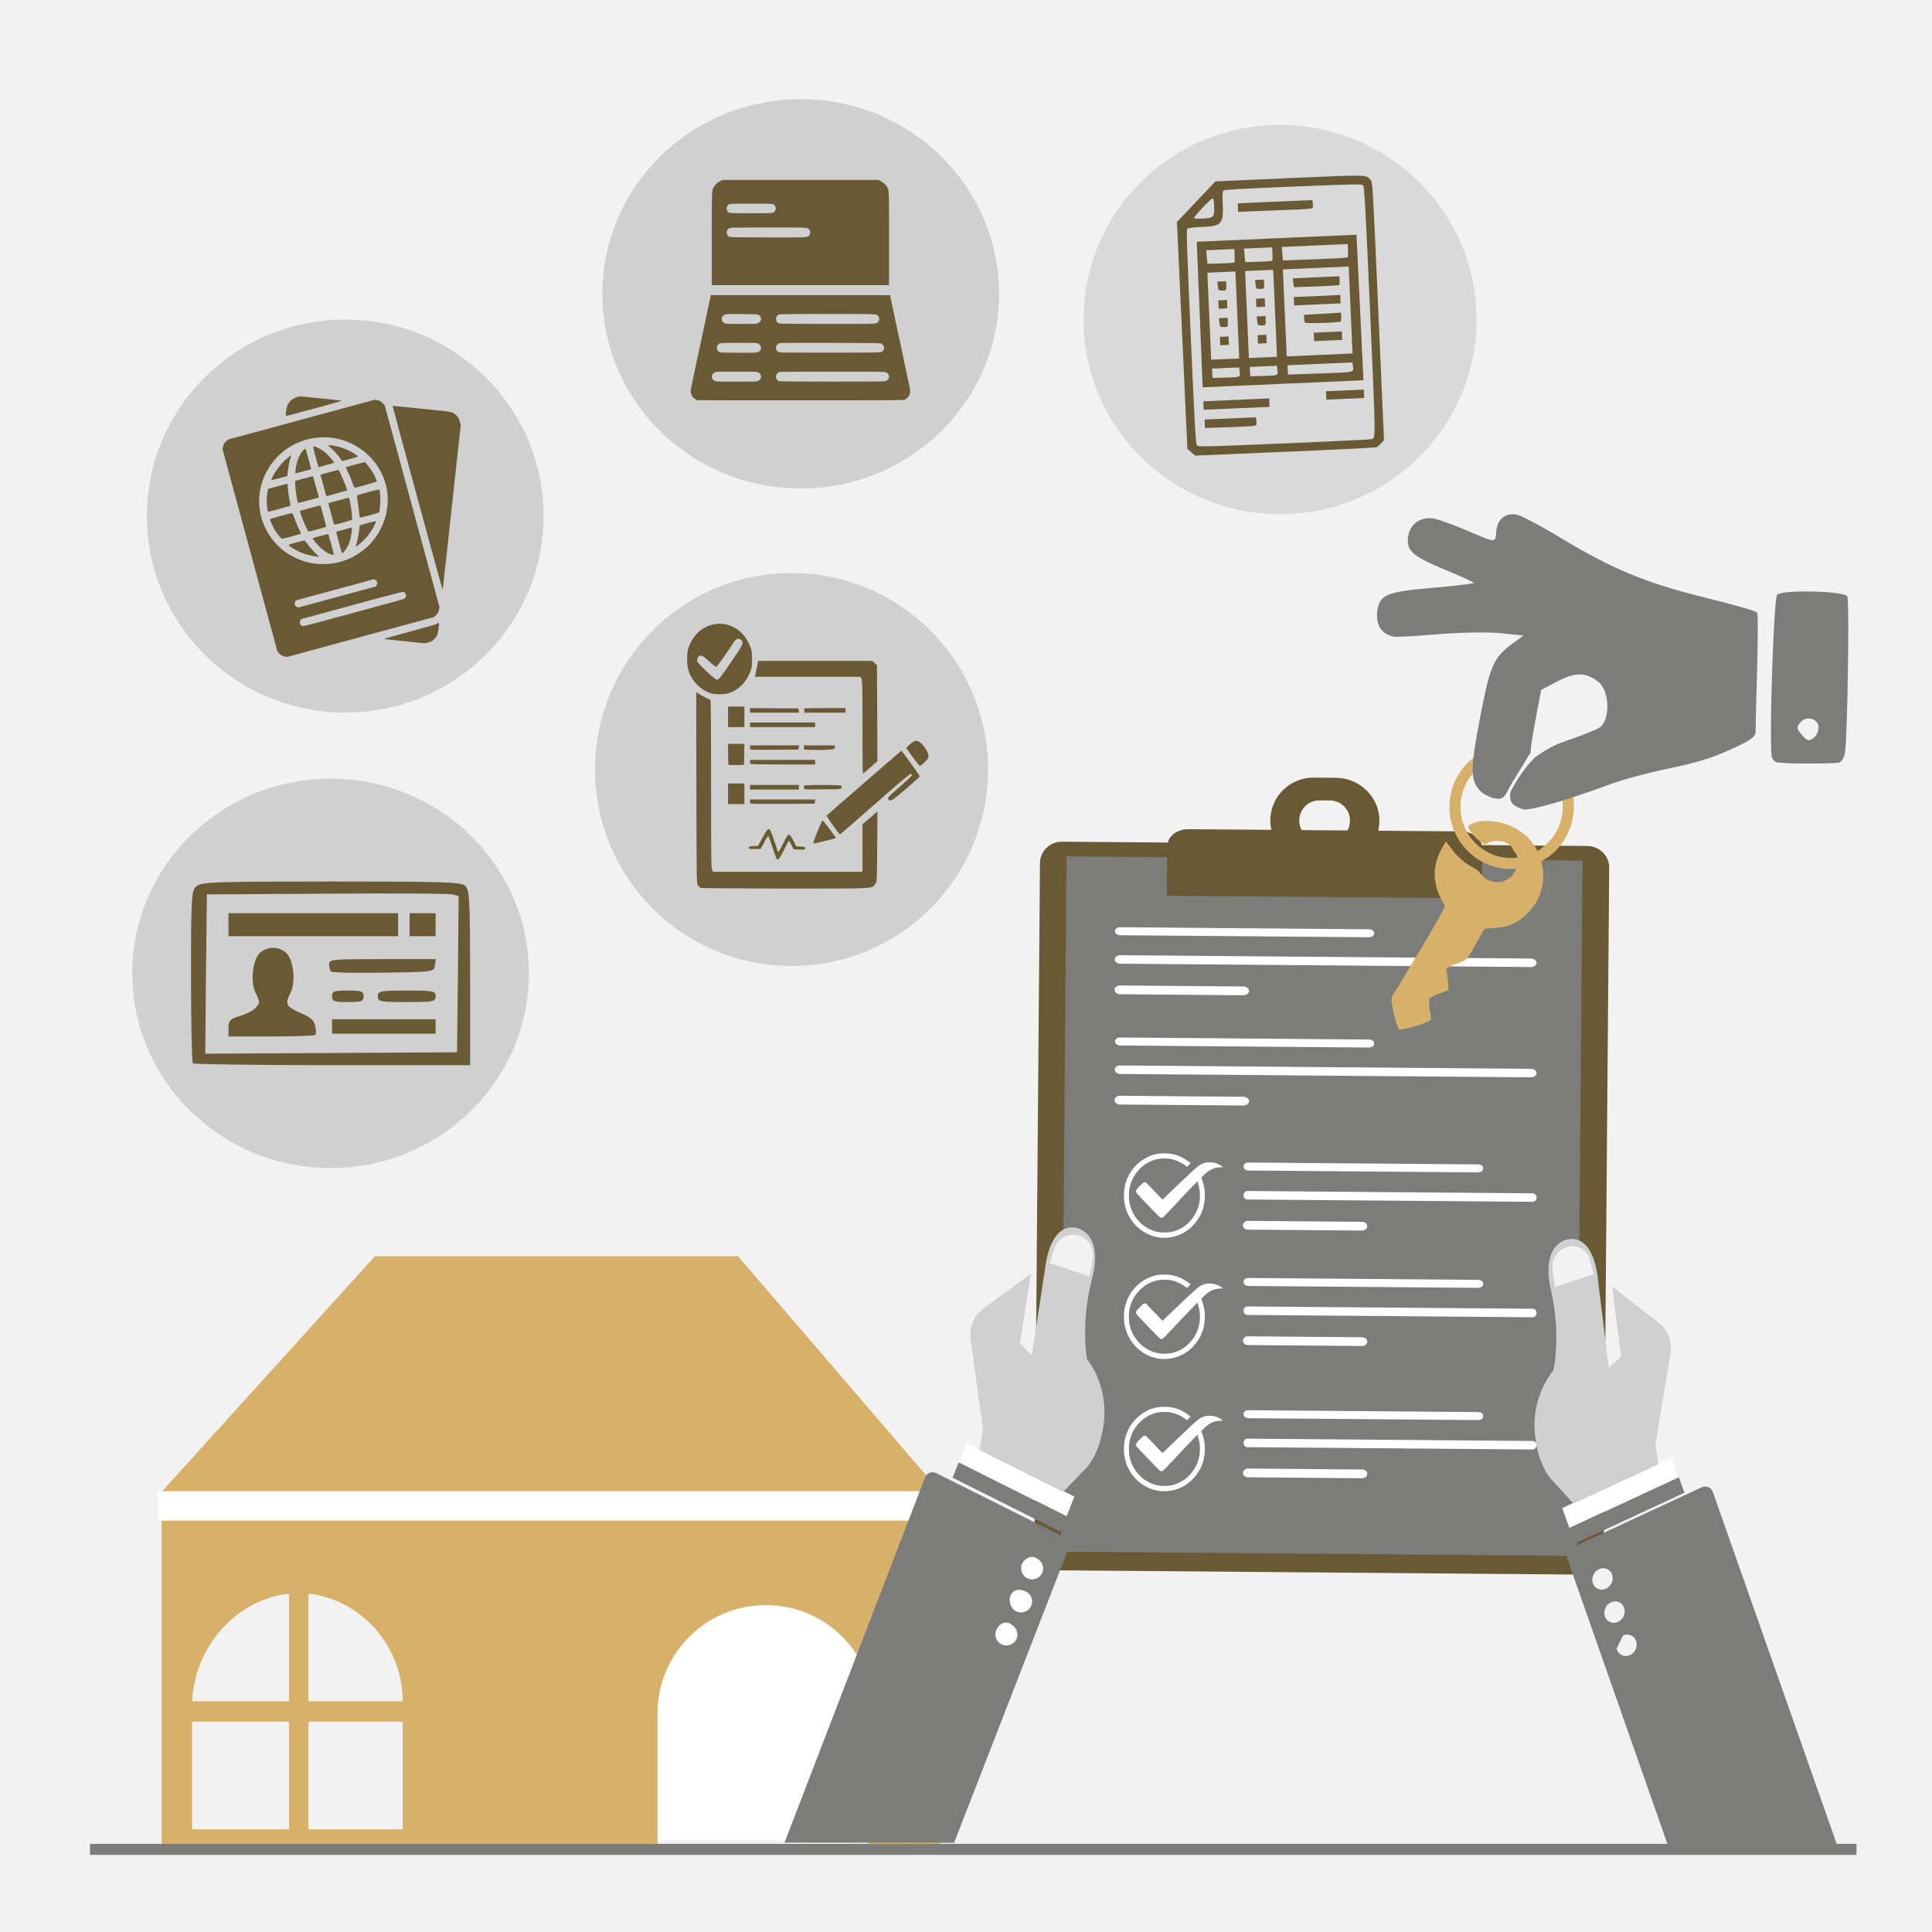
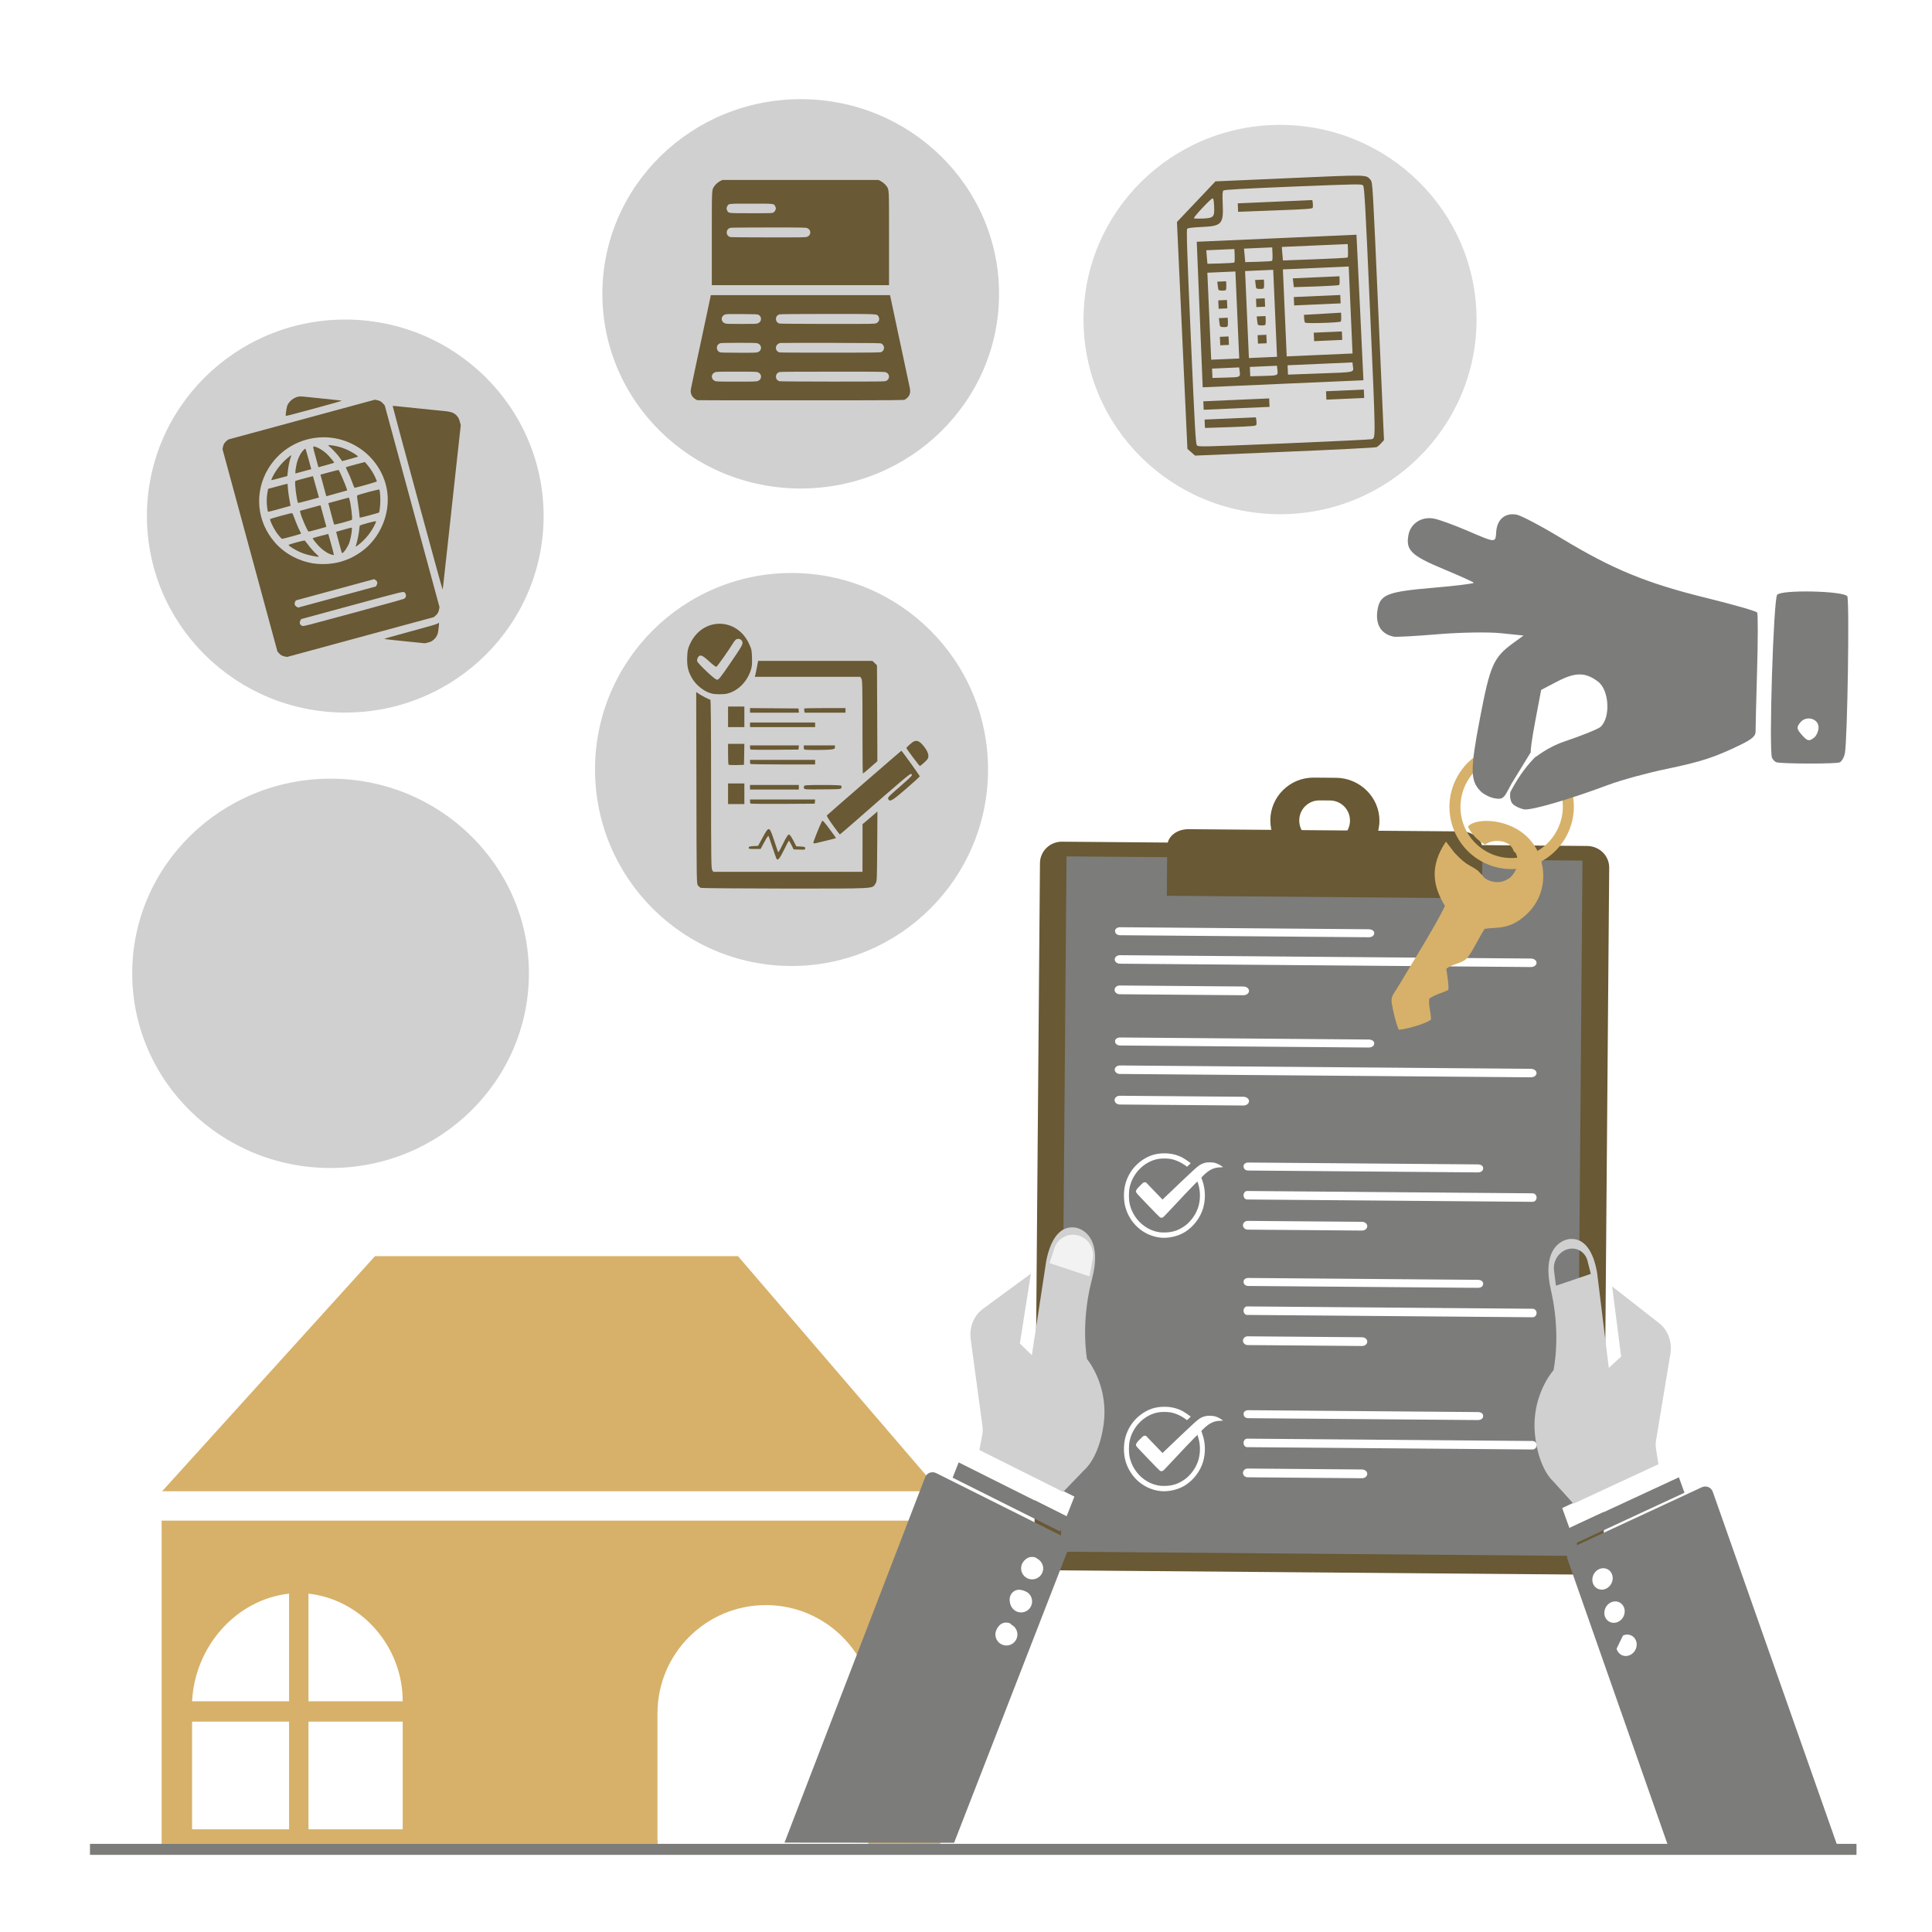
<svg xmlns="http://www.w3.org/2000/svg" width="526" height="526" overflow="hidden">
  <rect width="100%" height="100%" fill="#333333" stroke="none" />
  <defs>
    <clipPath id="clip0">
      <path d="M0 0 526 0 526 526 0 526Z" fill-rule="evenodd" clip-rule="evenodd" />
    </clipPath>
    <clipPath id="clip1">
      <path d="M306 314 333 314 333 337 306 337Z" fill-rule="evenodd" clip-rule="evenodd" />
    </clipPath>
    <clipPath id="clip2">
      <path d="M306 314 333 314 333 337 306 337Z" fill-rule="evenodd" clip-rule="evenodd" />
    </clipPath>
    <clipPath id="clip3">
      <path d="M306 314 333 314 333 337 306 337Z" fill-rule="evenodd" clip-rule="evenodd" />
    </clipPath>
    <clipPath id="clip4">
-       <path d="M306 347 333 347 333 370 306 370Z" fill-rule="evenodd" clip-rule="evenodd" />
-     </clipPath>
+       </clipPath>
    <clipPath id="clip5">
      <path d="M306 347 333 347 333 370 306 370Z" fill-rule="evenodd" clip-rule="evenodd" />
    </clipPath>
    <clipPath id="clip6">
      <path d="M306 347 333 347 333 370 306 370Z" fill-rule="evenodd" clip-rule="evenodd" />
    </clipPath>
    <clipPath id="clip7">
      <path d="M306 383 333 383 333 406 306 406Z" fill-rule="evenodd" clip-rule="evenodd" />
    </clipPath>
    <clipPath id="clip8">
      <path d="M306 383 333 383 333 406 306 406Z" fill-rule="evenodd" clip-rule="evenodd" />
    </clipPath>
    <clipPath id="clip9">
      <path d="M306 383 333 383 333 406 306 406Z" fill-rule="evenodd" clip-rule="evenodd" />
    </clipPath>
  </defs>
  <g clip-path="url(#clip0)">
    <rect x="0" y="0" width="526" height="526" fill="#FFFFFF" />
-     <rect x="0" y="0" width="526" height="526" fill="#F2F2F2" />
    <path d="M102.093 342C200.925 342 200.925 342 200.925 342 256 406.158 256 406.158 256 406.158 44 406.158 44 406.158 44 406.158L102.093 342ZM52.299 463.188C78.705 463.188 78.705 463.188 78.705 463.188 78.705 433.881 78.705 433.881 78.705 433.881 64.37 435.465 53.053 448.139 52.299 463.188ZM83.986 463.188C109.637 463.188 109.637 463.188 109.637 463.188 109.637 448.139 98.32 435.465 83.986 433.881L83.986 463.188ZM109.637 468.733C83.986 468.733 83.986 468.733 83.986 468.733 83.986 498.04 83.986 498.04 83.986 498.04 109.637 498.04 109.637 498.04 109.637 498.04L109.637 468.733ZM78.705 468.733C52.299 468.733 52.299 468.733 52.299 468.733 52.299 498.04 52.299 498.04 52.299 498.04 78.705 498.04 78.705 498.04 78.705 498.04L78.705 468.733ZM44 412.495C256 412.495 256 412.495 256 412.495 256 502 256 502 256 502 44 502 44 502 44 502L44 412.495ZM207.715 437.842C207.715 437.842 207.715 437.842 207.715 437.842 223.559 437.842 236.384 451.307 236.384 467.941 236.384 502 236.384 502 236.384 502 179.046 502 179.046 502 179.046 502 179.046 467.941 179.046 467.941 179.046 467.941 179.046 451.307 191.872 437.842 207.715 437.842Z" fill="#D7B169" fill-rule="evenodd" />
    <rect x="43" y="406" width="213" height="8" fill="#FFFFFF" />
    <path d="M208.5 437 208.5 437C224.792 437 238 450.208 238 466.5L238 501 179 501 179 466.5C179 450.208 192.208 437 208.5 437Z" fill="#FFFFFF" fill-rule="evenodd" />
    <path d="M40 140.5C40 110.953 64.177 87 94 87 123.823 87 148 110.953 148 140.5 148 170.047 123.823 194 94 194 64.177 194 40 170.047 40 140.5Z" fill="#D0D0D0" fill-rule="evenodd" />
    <path d="M115.64 175.132C115.457 175.134 114.783 175.064 110.629 174.629 109.855 174.547 108.555 174.41 107.75 174.329 105.083 174.042 104.743 174 104.632 173.944 104.564 173.899 107.213 173.148 111.642 171.946 117.761 170.285 118.82 169.974 119.13 169.763 119.326 169.631 119.505 169.527 119.524 169.537 119.598 169.573 119.323 171.976 119.191 172.431 119.006 173.105 118.622 173.69 118.032 174.198 117.577 174.582 117.396 174.679 116.67 174.891 116.211 175.024 115.753 175.133 115.64 175.132ZM77.536 178.734C76.812 178.599 76.376 178.346 75.872 177.757L75.533 177.36 68.056 149.822 60.581 122.285 60.71 121.642C60.863 120.914 61.126 120.495 61.734 119.998L62.167 119.652 82.109 114.238 102.05 108.824 102.699 108.948C103.435 109.096 103.845 109.34 104.383 109.967L104.759 110.41 112.207 137.844 119.655 165.278 119.554 165.85C119.406 166.656 119.177 167.082 118.618 167.581L118.12 168.016 98.154 173.429 78.183 178.851 77.536 178.734ZM110.174 162.918C110.624 162.511 110.658 161.902 110.246 161.414 109.856 160.951 110.683 160.758 95.751 164.812L82.01 168.543 81.781 168.936C81.411 169.574 81.667 170.223 82.368 170.419 82.706 170.517 83.013 170.442 96.33 166.826 108.225 163.597 109.968 163.1 110.174 162.918ZM102.551 159.271C102.861 158.737 102.741 158.233 102.226 157.899L101.876 157.67 91.202 160.568 80.536 163.464 80.35 163.838C80.067 164.389 80.218 164.885 80.763 165.186L81.162 165.418 91.739 162.546 102.324 159.672 102.551 159.271ZM94.246 152.439C96.177 151.749 98.459 150.324 100.056 148.817 103.743 145.321 105.789 140.258 105.549 135.223 105.294 130.105 102.531 125.226 98.162 122.204 89.797 116.414 78.35 118.851 73.063 127.549 69.139 133.999 69.861 142.045 74.882 147.733 77.493 150.695 81.18 152.71 85.223 153.381 86.73 153.635 88.931 153.645 90.51 153.398 92.077 153.162 92.583 153.025 94.246 152.439ZM92.284 147.714 91.516 144.796 93.555 144.211C94.675 143.891 95.654 143.641 95.727 143.644 95.982 143.67 95.624 146.12 95.159 147.588 94.781 148.757 93.642 150.479 93.158 150.61 93.076 150.633 92.852 149.865 92.284 147.714ZM90.291 151.002C89.14 150.707 87.586 149.605 86.421 148.255 85.446 147.138 85.057 146.589 85.172 146.51 85.223 146.465 86.197 146.192 87.325 145.902L89.379 145.376 90.18 148.237C90.624 149.814 90.953 151.114 90.916 151.124 90.879 151.135 90.599 151.076 90.291 151.002ZM86.311 151.561C84.504 151.294 82.917 150.864 81.617 150.286 80.391 149.742 78.631 148.649 78.561 148.392 78.514 148.215 82.816 147.047 82.996 147.18 83.058 147.234 83.351 147.604 83.646 148.014 84.341 148.986 85.44 150.235 86.176 150.888 86.503 151.178 86.775 151.443 86.785 151.48 86.818 151.574 86.619 151.604 86.311 151.561ZM96.839 148.743C96.829 148.706 96.9 148.466 96.993 148.219 97.238 147.592 97.748 145.054 97.817 144.072 97.856 143.627 97.909 143.202 97.935 143.124 98.023 142.918 102.333 141.748 102.381 141.925 102.399 141.991 102.307 142.269 102.182 142.547 101.124 144.832 99.574 146.776 97.553 148.367 96.997 148.795 96.873 148.868 96.839 148.743ZM76.699 146.655C76.434 146.474 75.593 145.463 75.155 144.793 74.26 143.441 73.376 141.51 73.562 141.309 73.619 141.254 74.963 140.85 76.556 140.417 78.76 139.819 79.482 139.654 79.579 139.715 79.641 139.769 79.918 140.405 80.179 141.131 80.615 142.355 81.296 143.923 81.774 144.827 81.886 145.034 81.966 145.241 81.946 145.286 81.936 145.336 80.775 145.683 79.383 146.061 77.336 146.616 76.809 146.736 76.699 146.655ZM83.976 144.695C83.623 144.428 81.972 140.581 81.763 139.548L81.675 139.075 84.466 138.317 87.257 137.559 88.056 140.501 88.854 143.442 86.478 144.111C84.646 144.632 84.074 144.763 83.976 144.695ZM90.973 142.796C90.925 142.738 90.556 141.409 90.144 139.831L89.394 136.979 92.185 136.222 94.977 135.464 95.156 136.007C95.49 137.03 96.001 141.123 95.841 141.474 95.743 141.674 91.076 142.941 90.973 142.796ZM97.963 140.929C97.929 140.891 97.895 140.798 97.907 140.724 97.925 140.497 97.641 138.183 97.391 136.585 97.26 135.752 97.178 135.008 97.213 134.928 97.299 134.715 103.176 133.135 103.291 133.293 103.417 133.464 103.556 135.155 103.549 136.365 103.543 137.52 103.334 139.369 103.192 139.526 103.062 139.664 98.056 141.007 97.963 140.929ZM72.973 139.345C72.845 139.23 72.637 137.581 72.621 136.638 72.602 135.656 72.712 134.498 72.902 133.609L73.009 133.091 75.666 132.369C78.152 131.694 78.318 131.657 78.315 131.824 78.305 132.64 78.546 134.706 78.853 136.336L79.105 137.704 76.066 138.553C74.403 139.02 73.005 139.376 72.973 139.345ZM88.04 132.168 87.241 129.227 89.697 128.56C91.96 127.945 92.165 127.906 92.257 128.039 92.576 128.536 94.067 132.024 94.363 132.97L94.535 133.515 91.69 134.311 88.838 135.109 88.04 132.168ZM96.503 132.784C96.451 132.742 96.2 132.139 95.949 131.45 95.444 130.063 95.107 129.262 94.517 128.088 94.303 127.657 94.149 127.264 94.176 127.218 94.204 127.171 95.381 126.827 96.784 126.462L99.344 125.791 99.866 126.391C100.482 127.1 101.282 128.249 101.734 129.09 102.027 129.641 102.54 130.765 102.616 131.045 102.664 131.19 96.652 132.893 96.503 132.784ZM81.131 136.925C80.728 135.913 80.171 131.359 80.4 130.966 80.433 130.909 81.528 130.588 82.828 130.251L85.201 129.631 86.023 132.542 86.838 135.455 83.994 136.227C82.439 136.649 81.15 136.967 81.131 136.925ZM73.856 130.705C73.846 130.669 74.004 130.278 74.206 129.845 74.821 128.549 75.901 127.024 77.068 125.815 77.722 125.132 79.205 123.884 79.299 123.938 79.328 123.954 79.27 124.183 79.171 124.438 78.791 125.45 78.442 127.257 78.276 129.118L78.23 129.597 76.057 130.187C74.858 130.512 73.868 130.749 73.856 130.705ZM92.81 125.07C92.628 124.811 92.358 124.435 92.214 124.229 91.795 123.656 90.332 122.095 89.843 121.707 89.6 121.52 89.393 121.316 89.377 121.257 89.339 121.117 90.489 121.231 91.619 121.477 93.404 121.869 95.318 122.708 96.833 123.757 97.178 123.995 97.473 124.23 97.485 124.274 97.501 124.333 96.638 124.599 95.328 124.955L93.147 125.547 92.81 125.07ZM80.418 128.616C80.381 128.097 80.752 126.109 81.033 125.291 81.185 124.847 81.493 124.156 81.727 123.753 82.109 123.072 82.841 122.234 83.1 122.156 83.189 122.132 83.388 122.749 83.981 124.933L84.742 127.734 82.583 128.32 80.432 128.904 80.418 128.616ZM85.931 124.403C85.067 121.219 85.059 121.395 86.027 121.693 86.82 121.936 88.153 122.782 88.944 123.546 89.7 124.272 91.021 125.84 90.982 125.961 90.972 126.011 90.004 126.305 88.828 126.625L86.692 127.205 85.931 124.403ZM113.655 135.611C109.921 121.861 106.882 110.576 106.903 110.538 106.927 110.508 107.222 110.507 107.577 110.545 107.931 110.583 109.049 110.698 110.06 110.802 114.458 111.25 115.92 111.398 117.664 111.58 118.683 111.682 120.179 111.837 121 111.914 123.071 112.125 123.796 112.442 124.582 113.452 124.875 113.823 124.986 114.085 125.189 114.835L125.448 115.759 125.226 117.738C125.105 118.821 124.92 120.466 124.827 121.391 124.725 122.311 124.554 123.889 124.437 124.9 124.18 127.251 123.77 130.978 123.504 133.443 123.281 135.508 122.953 138.511 122.542 142.294 122.066 146.607 121.858 148.487 121.661 150.325 121.552 151.334 121.339 153.231 121.194 154.549 121.046 155.861 120.846 157.715 120.745 158.666 120.651 159.615 120.54 160.443 120.5 160.501 120.464 160.574 117.909 151.281 113.655 135.611ZM77.798 113.198C77.734 112.962 78.001 111.09 78.17 110.562 78.568 109.349 79.95 108.2 81.281 107.981 81.878 107.882 82.05 107.898 87.506 108.478 90.084 108.757 91.868 108.943 92.41 108.994 92.711 109.015 92.959 109.074 92.973 109.125 92.987 109.177 90.017 110.014 85.41 111.265 78.964 113.015 77.828 113.308 77.798 113.198Z" fill="#695934" fill-rule="evenodd" />
    <path d="M162 209.5C162 179.953 185.953 156 215.5 156 245.047 156 269 179.953 269 209.5 269 239.047 245.047 263 215.5 263 185.953 263 162 239.047 162 209.5Z" fill="#D0D0D0" fill-rule="evenodd" />
    <path d="M190.806 241.735C190.59 241.635 190.251 241.353 190.036 241.104 189.65 240.64 189.65 240.308 189.604 214.513L189.543 188.387 190.174 188.835C190.914 189.366 193.118 190.494 193.395 190.494 193.534 190.494 193.595 197.958 193.595 213.468 193.595 233.922 193.626 236.493 193.904 236.907L194.196 237.355 214.506 237.355 234.816 237.355 234.832 230.886 234.832 224.4 236.296 223.156C237.097 222.476 238.006 221.696 238.314 221.431L238.885 220.933 238.823 230.438C238.761 239.91 238.761 239.96 238.33 240.607 237.421 242 238.761 241.917 213.767 241.917 201.346 241.9 191.022 241.818 190.806 241.735ZM211.363 233.689C211.27 233.49 210.762 232.064 210.253 230.521 209.745 228.978 209.283 227.651 209.205 227.568 209.144 227.485 208.635 228.248 208.081 229.277L207.079 231.135 205.43 231.135C203.966 231.135 203.781 231.102 203.843 230.786 203.889 230.488 204.151 230.405 205.153 230.355L206.401 230.289 207.634 228.016C209.344 224.881 209.437 224.898 210.654 228.497 211.163 230.007 211.656 231.483 211.748 231.765 211.902 232.23 212.025 232.047 213.166 229.741 214.075 227.917 214.522 227.203 214.768 227.203 215.015 227.203 215.4 227.734 215.97 228.812L216.802 230.421 218.02 230.471C219.068 230.538 219.222 230.587 219.222 230.952 219.222 231.334 219.099 231.367 217.635 231.301L216.063 231.251 215.477 230.056C215.154 229.41 214.845 228.862 214.784 228.862 214.738 228.862 214.121 230.007 213.443 231.4 212.195 233.922 211.717 234.452 211.363 233.689ZM221.441 229.492C221.348 229.327 223.12 224.848 223.799 223.554 223.953 223.272 224.322 223.653 225.817 225.677 226.834 227.021 227.636 228.149 227.62 228.182 227.589 228.215 226.403 228.514 224.985 228.862 223.552 229.194 222.211 229.526 221.98 229.592 221.734 229.642 221.502 229.609 221.441 229.492ZM226.757 224.682C225.74 223.288 225.016 222.111 225.108 222.011 225.571 221.547 245.326 204.395 245.403 204.395 245.557 204.411 250.427 211.179 250.411 211.378 250.411 211.461 248.731 212.987 246.682 214.762 242.953 217.98 242.306 218.362 241.874 217.632 241.597 217.151 241.735 217.002 245.203 213.999 246.852 212.573 248.238 211.262 248.269 211.113 248.3 210.947 248.192 210.764 248.038 210.698 247.761 210.582 245.311 212.655 233.368 223.139 230.825 225.362 228.714 227.187 228.653 227.187 228.606 227.187 227.743 226.059 226.757 224.682ZM198.218 216.106 198.218 213.302 200.437 213.302 202.656 213.302 202.656 216.106 202.656 218.909 200.437 218.909 198.218 218.909 198.218 216.106ZM204.321 218.777C204.244 218.694 204.197 218.412 204.197 218.146L204.197 217.665 213.058 217.665 221.934 217.665 221.872 218.229 221.811 218.81 213.135 218.859C208.358 218.893 204.398 218.843 204.321 218.777ZM204.197 214.347 204.197 213.717 210.839 213.717 217.48 213.717 217.48 214.347 217.48 214.961 210.839 214.961 204.197 214.961 204.197 214.347ZM218.898 214.663C218.837 214.48 218.837 214.198 218.898 214.032 218.991 213.767 219.746 213.717 224.03 213.717 227.219 213.717 229.053 213.8 229.069 213.933 229.177 214.928 229.5 214.862 224.076 214.911 219.7 214.961 219.006 214.928 218.898 214.663ZM234.816 197.909C234.816 186.745 234.786 185.152 234.524 184.738L234.215 184.273 219.854 184.273 205.492 184.273 205.63 183.809C205.692 183.56 205.908 182.581 206.077 181.636L206.401 179.927 221.965 179.927 237.513 179.927 238.145 180.524 238.761 181.138 238.823 194.193 238.869 207.248 236.958 208.923C235.911 209.852 234.986 210.615 234.924 210.615 234.863 210.615 234.816 204.892 234.816 197.909ZM248.531 206.153C247.56 204.842 246.759 203.731 246.759 203.665 246.759 203.515 247.776 202.57 248.47 202.056 249.548 201.293 250.504 201.74 251.86 203.648 252.784 204.925 253 206.004 252.491 206.717 252.183 207.165 250.611 208.542 250.442 208.542 250.365 208.542 249.502 207.463 248.531 206.153ZM198.357 208.193C198.28 208.127 198.218 206.816 198.218 205.29L198.218 202.52 200.437 202.52 202.656 202.52 202.61 205.373 202.548 208.226 200.53 208.293C199.405 208.326 198.434 208.276 198.357 208.193ZM204.321 207.994C204.244 207.911 204.197 207.629 204.197 207.364L204.197 206.883 213.058 206.883 221.919 206.883 221.919 207.497 221.919 208.127 213.181 208.127C208.373 208.127 204.398 208.061 204.321 207.994ZM204.321 204.046C204.244 203.98 204.197 203.698 204.197 203.432L204.197 202.935 210.854 202.935 217.511 202.935 217.45 203.515 217.388 204.079 210.916 204.129C207.356 204.162 204.398 204.129 204.321 204.046ZM218.96 204.046C218.883 203.963 218.837 203.698 218.837 203.432L218.837 202.935 223.074 202.935 227.312 202.935 227.312 203.432C227.312 203.864 227.189 203.93 226.295 204.046 224.939 204.229 219.129 204.229 218.96 204.046ZM198.218 195.171 198.218 192.368 200.437 192.368 202.656 192.368 202.656 195.171 202.656 197.958 200.437 197.958 198.218 197.958 198.218 195.171ZM204.197 197.345 204.197 196.714 213.058 196.714 221.919 196.714 221.919 197.345 221.919 197.958 213.058 197.958 204.197 197.958 204.197 197.345ZM204.197 193.397 204.197 192.783 210.793 192.833 217.388 192.882 217.45 193.463 217.511 194.027 210.854 194.027 204.197 194.027 204.197 193.397ZM218.975 193.513C218.929 193.231 218.929 192.949 218.991 192.882 219.037 192.833 221.595 192.783 224.646 192.783L230.194 192.783 230.194 193.397 230.194 194.027 224.631 194.027 219.068 194.027 218.975 193.513ZM193.749 188.818C191.823 188.337 189.666 186.695 188.526 184.837 187.37 182.963 187 181.42 187.092 178.948 187.17 177.024 187.247 176.692 187.878 175.299 191.222 168 200.591 168 203.935 175.282 204.629 176.792 204.675 177.024 204.737 179.081 204.783 180.889 204.721 181.486 204.398 182.498 203.365 185.65 200.884 188.121 198.003 188.835 196.986 189.084 194.736 189.084 193.749 188.818ZM198.557 180.955C202.086 175.813 202.333 175.365 202.086 174.668 201.886 174.088 201.192 173.789 200.561 174.005 200.36 174.071 199.975 174.486 199.713 174.901 198.403 177.041 195.26 181.486 195.028 181.553 194.874 181.586 193.981 180.906 193.056 180.043 191.161 178.301 190.56 178.102 190.02 178.998 189.82 179.313 189.743 179.711 189.82 180.01 189.882 180.308 190.945 181.453 192.393 182.813 194.273 184.572 194.967 185.102 195.321 185.053 195.691 185.02 196.4 184.107 198.557 180.955Z" fill="#695934" fill-rule="evenodd" />
    <path d="M164 80C164 50.729 188.177 27 218 27 247.823 27 272 50.729 272 80 272 109.271 247.823 133 218 133 188.177 133 164 109.271 164 80Z" fill="#D0D0D0" fill-rule="evenodd" />
    <path d="M189.896 108.958C189.364 108.824 188.618 108.204 188.335 107.669 188.223 107.468 188.112 107.091 188.069 106.831 188 106.337 188.034 106.128 188.763 102.753 189.004 101.631 189.269 100.383 189.347 99.981 189.432 99.571 189.698 98.323 189.939 97.201 190.187 96.079 190.522 94.504 190.693 93.701 190.865 92.888 191.199 91.314 191.44 90.192 191.68 89.07 191.946 87.822 192.031 87.42 192.109 87.01 192.375 85.762 192.623 84.64 193.31 81.458 193.378 81.165 193.447 80.746L193.507 80.352 217.91 80.352 242.322 80.352 242.553 81.475C242.682 82.094 242.982 83.518 243.231 84.64 243.471 85.762 243.737 87.01 243.823 87.42 243.9 87.822 244.166 89.07 244.406 90.192 244.646 91.314 244.989 92.888 245.161 93.701 245.332 94.504 245.693 96.196 245.967 97.469 246.233 98.733 246.499 99.981 246.55 100.241 246.61 100.5 246.851 101.631 247.091 102.753 247.331 103.875 247.605 105.148 247.691 105.575 248 107.082 247.623 108.003 246.396 108.774 246.079 108.975 245.547 108.983 218.09 108.992 202.693 109 190.007 108.983 189.896 108.958ZM206.416 103.699C207.471 103.23 207.471 101.849 206.416 101.388 205.996 101.195 205.644 101.187 200.506 101.187 195.36 101.187 195.008 101.195 194.588 101.388 193.533 101.849 193.541 103.23 194.605 103.708 195.008 103.883 195.42 103.9 200.506 103.9 205.644 103.9 205.996 103.883 206.416 103.699ZM241.189 103.733C242.296 103.306 242.339 101.857 241.267 101.388 240.829 101.195 240.34 101.187 226.719 101.187 217.713 101.179 212.48 101.221 212.232 101.288 210.936 101.639 210.919 103.415 212.206 103.791 212.369 103.842 218.871 103.892 226.633 103.892 239.345 103.9 240.803 103.883 241.189 103.733ZM206.416 95.844C207.497 95.375 207.445 93.927 206.339 93.5 205.97 93.349 205.275 93.332 201.227 93.332 198.447 93.332 196.38 93.374 196.149 93.433 194.853 93.784 194.836 95.568 196.123 95.945 196.286 95.995 198.576 96.037 201.201 96.037 205.67 96.045 205.996 96.037 206.416 95.844ZM240.04 95.811C240.906 95.258 240.906 94.119 240.04 93.567 239.774 93.391 238.942 93.382 226.35 93.349 218.974 93.332 212.738 93.349 212.489 93.382 210.996 93.592 210.791 95.526 212.206 95.945 212.369 95.995 218.639 96.029 226.136 96.02 238.951 96.004 239.774 95.987 240.04 95.811ZM206.339 88.031C207.385 87.629 207.497 86.231 206.528 85.72 206.219 85.553 205.764 85.528 202.007 85.502 198.319 85.477 197.77 85.494 197.358 85.645 196.226 86.064 196.183 87.504 197.289 88.006 197.675 88.182 198.061 88.199 201.81 88.199 205.327 88.199 205.97 88.174 206.339 88.031ZM238.582 87.998C239.337 87.663 239.585 86.842 239.157 86.156 238.702 85.444 239.474 85.477 225.347 85.477 217.249 85.477 212.48 85.519 212.232 85.586 210.936 85.938 210.919 87.713 212.206 88.09 212.369 88.14 218.279 88.182 225.321 88.191 237.69 88.199 238.153 88.191 238.582 87.998ZM193.798 64.986C193.798 51.052 193.764 51.772 194.467 50.7 195.119 49.812 195.737 49.461 196.646 49L217.927 49 239.208 49C240.074 49.41 240.941 50.038 241.387 50.7 242.081 51.772 242.047 51.052 242.047 64.986L242.047 77.631 217.927 77.631 193.798 77.631 193.798 64.986ZM219.823 64.442C220.878 63.981 220.878 62.599 219.823 62.13 219.394 61.938 218.965 61.929 209.298 61.929 202.951 61.929 199.074 61.963 198.833 62.03 197.538 62.382 197.513 64.165 198.799 64.542 198.971 64.593 203.671 64.634 209.238 64.634 218.974 64.643 219.394 64.634 219.823 64.442ZM210.585 57.843C210.816 57.701 211.005 57.466 211.117 57.173 211.288 56.738 211.288 56.696 211.082 56.243 210.705 55.406 210.971 55.44 204.52 55.44 198.07 55.44 198.345 55.406 197.967 56.243 197.753 56.696 197.753 56.738 197.933 57.181 198.284 58.094 197.984 58.052 204.512 58.052 210.087 58.052 210.242 58.052 210.585 57.843Z" fill="#695934" fill-rule="evenodd" />
    <path d="M295 87C295 57.729 318.953 34 348.5 34 378.047 34 402 57.729 402 87 402 116.271 378.047 140 348.5 140 318.953 140 295 116.271 295 87Z" fill="#D9D9D9" fill-rule="evenodd" />
    <path d="M2.111 74.285C1.815 74.162 1.224 73.713 0.802 73.265L0 72.448 0 37.336C0 2.632 0 2.224 0.528 1.53 1.689 0 0.844 0.061 22.734 0.061L42.744 0.061 48.232 5.366 53.699 10.65 53.636 41.559 53.573 72.489 52.56 73.448 51.568 74.407 27.103 74.448C13.657 74.489 2.406 74.407 2.111 74.285ZM50.955 71.612C51.272 71.183 51.314 66.736 51.314 42.008 51.314 19.729 51.251 12.853 50.998 12.609 50.786 12.405 49.541 12.303 47.114 12.303 41.541 12.303 41.035 11.793 41.035 6.223 41.035 3.734 40.95 2.856 40.676 2.632 40.401 2.428 35.335 2.367 21.657 2.407 3.525 2.489 2.976 2.489 2.617 2.979 2.301 3.407 2.237 8.487 2.237 37.295 2.237 72.53 2.216 71.673 3.293 72.061 3.525 72.142 14.248 72.183 27.124 72.163 50.005 72.102 50.575 72.102 50.955 71.612ZM34.533 66.777C34.47 66.573 34.428 66.042 34.47 65.573L34.575 64.716 41.562 64.716 48.549 64.716 48.549 65.859 48.549 67.001 41.626 67.083C35.821 67.124 34.66 67.083 34.533 66.777ZM30.734 60.88 30.734 59.738 39.705 59.738 48.676 59.738 48.676 60.88 48.676 62.043 39.705 62.043 30.734 62.043 30.734 60.88ZM4.876 59.615 4.876 58.473 10.026 58.473 15.177 58.473 15.177 59.615 15.177 60.758 10.026 60.758 4.876 60.758 4.876 59.615ZM4.939 36.092 5.024 16.261 26.786 16.261 48.549 16.261 48.612 36.092 48.676 55.923 26.786 55.923 4.876 55.923 4.939 36.092ZM25.33 52.209 25.33 50.944 16.486 50.944 7.641 50.944 7.578 51.924C7.409 53.74 6.839 53.638 16.549 53.556L25.33 53.495 25.33 52.209ZM35.61 52.209 35.61 50.944 31.916 50.944 28.222 50.944 28.158 51.924C28.011 53.658 27.947 53.638 31.979 53.556L35.61 53.495 35.61 52.209ZM45.91 52.209 45.91 50.944 42.217 50.944 38.523 50.944 38.438 51.924C38.29 53.658 38.248 53.638 42.28 53.556L45.91 53.495 45.91 52.209ZM25.457 36.663 25.457 24.809 16.486 24.809 7.515 24.809 7.515 36.663 7.515 48.517 16.486 48.517 25.457 48.517 25.457 36.663ZM10.153 43.538 10.153 42.396 13.974 42.396 17.815 42.396 17.815 43.538 17.815 44.701 13.974 44.701 10.153 44.701 10.153 43.538ZM10.343 39.682C10.238 39.58 10.153 39.009 10.153 38.397L10.153 37.275 15.219 37.357 20.264 37.418 20.264 38.336C20.264 38.846 20.18 39.376 20.074 39.54 19.863 39.866 10.66 39.989 10.343 39.682ZM10.153 33.602 10.153 32.46 16.486 32.46 22.818 32.46 22.818 33.602 22.818 34.745 16.486 34.745 10.153 34.745 10.153 33.602ZM10.343 29.726C10.238 29.645 10.153 29.053 10.153 28.461L10.153 27.36 16.507 27.36 22.86 27.36 22.776 28.563 22.691 29.767 16.612 29.849C13.256 29.869 10.449 29.828 10.343 29.726ZM35.757 36.663 35.757 24.809 31.916 24.809 28.095 24.809 28.095 36.663 28.095 48.517 31.916 48.517 35.757 48.517 35.757 36.663ZM30.734 43.538 30.734 42.396 31.916 42.396 33.119 42.396 33.119 43.538 33.119 44.701 31.916 44.701 30.734 44.701 30.734 43.538ZM30.924 39.682C30.818 39.58 30.734 39.009 30.734 38.397L30.734 37.295 31.937 37.295 33.14 37.295 33.056 38.499C32.992 39.682 32.971 39.723 32.042 39.784 31.536 39.846 31.029 39.784 30.924 39.682ZM30.734 33.602 30.734 32.46 31.916 32.46 33.119 32.46 33.119 33.602 33.119 34.745 31.916 34.745 30.734 34.745 30.734 33.602ZM30.924 29.747C30.818 29.645 30.734 29.053 30.734 28.461L30.734 27.36 31.937 27.36 33.14 27.36 33.056 28.563C32.992 29.747 32.971 29.767 32.042 29.849 31.536 29.889 31.029 29.849 30.924 29.747ZM46.037 36.663 46.037 24.809 42.217 24.809 38.396 24.809 38.396 36.663 38.396 48.517 42.217 48.517 46.037 48.517 46.037 36.663ZM41.035 43.538 41.035 42.396 42.217 42.396 43.399 42.396 43.399 43.538 43.399 44.701 42.217 44.701 41.035 44.701 41.035 43.538ZM41.224 39.682C41.119 39.58 41.035 39.009 41.035 38.397L41.035 37.295 42.238 37.295 43.441 37.295 43.356 38.499C43.272 39.682 43.251 39.723 42.343 39.784 41.816 39.846 41.33 39.784 41.224 39.682ZM41.035 33.602 41.035 32.46 42.217 32.46 43.399 32.46 43.399 33.602 43.399 34.745 42.217 34.745 41.035 34.745 41.035 33.602ZM41.224 29.747C41.119 29.645 41.035 29.053 41.035 28.461L41.035 27.36 42.238 27.36 43.441 27.36 43.356 28.563C43.272 29.747 43.251 29.767 42.343 29.849 41.816 29.889 41.33 29.849 41.224 29.747ZM25.414 20.525 25.478 18.689 16.507 18.689 7.515 18.689 7.515 20.423C7.515 21.382 7.599 22.238 7.705 22.34 7.789 22.442 11.8 22.483 16.612 22.442L25.33 22.381 25.414 20.525ZM35.694 20.525 35.779 18.689 31.937 18.689 28.095 18.689 28.095 20.423C28.095 21.382 28.18 22.238 28.285 22.34 28.391 22.442 30.079 22.483 32.042 22.442L35.61 22.381 35.694 20.525ZM45.995 20.525 46.058 18.689 42.238 18.689 38.396 18.689 38.396 20.423C38.396 21.382 38.48 22.238 38.565 22.34 38.67 22.442 40.359 22.483 42.343 22.442L45.91 22.381 45.995 20.525ZM16.591 8.385C16.528 8.181 16.486 7.63 16.528 7.161L16.612 6.304 26.786 6.304 36.94 6.304 36.94 7.467 36.94 8.61 26.85 8.671C18.322 8.732 16.718 8.691 16.591 8.385ZM49.035 9.834C49.267 9.609 44.201 4.652 43.736 4.652 43.504 4.652 43.399 5.243 43.399 6.814 43.399 9.752 43.652 10.018 46.649 10.018 47.873 10.018 48.95 9.936 49.035 9.834Z" fill="#695934" fill-rule="evenodd" transform="matrix(-0.999 0.044 0.044 0.999 373.611 47.44)" />
    <path d="M430.459 428.692C287.506 427.527 287.506 427.527 287.506 427.527 284.241 427.5 281.59 424.834 281.616 421.601 283.137 234.984 283.137 234.984 283.137 234.984 283.163 231.751 285.857 229.128 289.123 229.155 432.075 230.319 432.075 230.319 432.075 230.319 435.49 230.347 438.14 233.014 438.114 236.247 436.593 422.864 436.593 422.864 436.593 422.864 436.567 426.096 433.873 428.719 430.459 428.692" fill="#695934" fill-rule="evenodd" />
    <path d="M297.315 241.816 423.758 242.847 422.342 416.576 295.899 415.545Z" fill="#F3EEDD" fill-rule="evenodd" />
    <path d="M290.367 233.155 430.845 234.299 429.303 423.603 288.825 422.459Z" fill="#7C7C7B" fill-rule="evenodd" />
    <path d="M372.547 255.172C304.954 254.621 304.954 254.621 304.954 254.621 304.164 254.615 303.574 254.174 303.58 253.448 303.585 252.868 304.182 252.437 304.972 252.443 372.565 252.994 372.565 252.994 372.565 252.994 373.553 253.002 374.143 253.442 374.138 254.023 374.132 254.749 373.536 255.18 372.547 255.172" fill="#FFFFFF" fill-rule="evenodd" />
    <path d="M416.748 263.283C304.862 262.371 304.862 262.371 304.862 262.371 304.072 262.365 303.483 261.781 303.488 261.203 303.493 260.624 304.091 260.05 304.881 260.057 416.767 260.968 416.767 260.968 416.767 260.968 417.755 260.976 418.343 261.56 418.339 262.138 418.334 262.717 417.736 263.291 416.748 263.283" fill="#FFFFFF" fill-rule="evenodd" />
    <path d="M338.461 270.962C304.824 270.688 304.824 270.688 304.824 270.688 304.032 270.682 303.444 270.081 303.448 269.486 303.453 268.89 304.052 268.299 304.843 268.306 338.481 268.58 338.481 268.58 338.481 268.58 339.47 268.588 340.059 269.188 340.054 269.784 340.049 270.38 339.451 270.97 338.461 270.962" fill="#FFFFFF" fill-rule="evenodd" />
    <path d="M372.547 285.193C304.954 284.643 304.954 284.643 304.954 284.643 304.164 284.636 303.574 284.196 303.58 283.47 303.585 282.889 304.182 282.458 304.972 282.464 372.565 283.015 372.565 283.015 372.565 283.015 373.553 283.023 374.143 283.464 374.138 284.045 374.132 284.771 373.536 285.202 372.547 285.193" fill="#FFFFFF" fill-rule="evenodd" />
    <path d="M416.748 293.304C304.862 292.393 304.862 292.393 304.862 292.393 304.072 292.386 303.483 291.803 303.488 291.224 303.493 290.645 304.091 290.071 304.881 290.078 416.767 290.99 416.767 290.99 416.767 290.99 417.755 290.998 418.343 291.581 418.339 292.16 418.334 292.738 417.736 293.312 416.748 293.304" fill="#FFFFFF" fill-rule="evenodd" />
    <path d="M338.461 300.984C304.824 300.71 304.824 300.71 304.824 300.71 304.032 300.703 303.444 300.103 303.448 299.507 303.453 298.911 304.052 298.321 304.843 298.327 338.481 298.601 338.481 298.601 338.481 298.601 339.47 298.609 340.059 299.21 340.054 299.805 340.049 300.401 339.451 300.992 338.461 300.984" fill="#FFFFFF" fill-rule="evenodd" />
    <path d="M402.33 319.194C339.833 318.684 339.833 318.684 339.833 318.684 339.102 318.678 338.557 318.238 338.563 317.512 338.568 316.931 339.119 316.5 339.85 316.506 402.348 317.015 402.348 317.015 402.348 317.015 403.262 317.023 403.806 317.463 403.802 318.044 403.796 318.77 403.244 319.201 402.33 319.194" fill="#FFFFFF" fill-rule="evenodd" />
    <path d="M417.239 327.203C339.515 326.57 339.515 326.57 339.515 326.57 338.966 326.565 338.558 325.983 338.563 325.405 338.568 324.826 338.984 324.251 339.534 324.256 417.258 324.889 417.258 324.889 417.258 324.889 417.944 324.894 418.352 325.476 418.347 326.055 418.342 326.634 417.926 327.209 417.239 327.203" fill="#FFFFFF" fill-rule="evenodd" />
    <path d="M370.774 335.029C339.672 334.776 339.672 334.776 339.672 334.776 338.94 334.77 338.396 334.169 338.401 333.574 338.406 332.978 338.959 332.387 339.691 332.393 370.793 332.646 370.793 332.646 370.793 332.646 371.708 332.654 372.252 333.254 372.247 333.85 372.242 334.445 371.688 335.036 370.774 335.029" fill="#FFFFFF" fill-rule="evenodd" />
    <path d="M402.33 350.621C339.833 350.112 339.833 350.112 339.833 350.112 339.102 350.106 338.557 349.666 338.563 348.94 338.568 348.359 339.119 347.928 339.85 347.934 402.348 348.443 402.348 348.443 402.348 348.443 403.262 348.45 403.806 348.89 403.802 349.471 403.796 350.197 403.244 350.629 402.33 350.621" fill="#FFFFFF" fill-rule="evenodd" />
    <path d="M417.239 358.631C339.515 357.997 339.515 357.997 339.515 357.997 338.966 357.993 338.558 357.411 338.563 356.832 338.568 356.254 338.984 355.679 339.534 355.683 417.258 356.316 417.258 356.316 417.258 356.316 417.944 356.322 418.352 356.904 418.347 357.482 418.342 358.061 417.926 358.636 417.239 358.631" fill="#FFFFFF" fill-rule="evenodd" />
    <path d="M370.774 366.457C339.672 366.203 339.672 366.203 339.672 366.203 338.94 366.197 338.396 365.597 338.401 365.001 338.406 364.406 338.959 363.814 339.691 363.82 370.793 364.074 370.793 364.074 370.793 364.074 371.708 364.081 372.252 364.681 372.247 365.277 372.242 365.873 371.688 366.464 370.774 366.457" fill="#FFFFFF" fill-rule="evenodd" />
    <path d="M456.955 402.232 454.993 396.801 452.35 398.028 450.582 398.848 429.728 408.524 429.211 408.764 425.316 410.571 428.799 420.211 427.278 416.002Z" fill="#FFFFFF" fill-rule="evenodd" />
    <path d="M441.867 445.286 440.142 448.841C440.138 448.841 440.133 448.841 440.129 448.84 440.154 448.944 440.183 449.049 440.22 449.151 440.22 449.151 440.22 449.151 440.22 449.152 440.314 449.41 440.449 449.632 440.602 449.837 441.1 450.505 441.869 450.884 442.697 450.861 443.057 450.851 443.427 450.766 443.787 450.599 443.966 450.516 444.133 450.416 444.29 450.303 444.349 450.26 444.399 450.205 444.454 450.159 444.545 450.082 444.64 450.009 444.72 449.924 444.789 449.852 444.845 449.769 444.906 449.691 444.962 449.62 445.023 449.554 445.073 449.478 445.138 449.38 445.187 449.273 445.241 449.168 445.273 449.105 445.313 449.046 445.34 448.982 445.393 448.861 445.428 448.735 445.465 448.609 445.481 448.555 445.505 448.502 445.518 448.447 445.55 448.314 445.564 448.178 445.578 448.041 445.583 447.991 445.596 447.941 445.599 447.891 445.606 447.754 445.595 447.616 445.584 447.479 445.58 447.427 445.583 447.377 445.576 447.326 445.559 447.194 445.521 447.065 445.485 446.935 445.471 446.884 445.466 446.831 445.449 446.781 445.448 446.782 445.448 446.782 445.447 446.784 445.441 446.766 445.44 446.749 445.434 446.732 444.904 445.265 443.307 444.617 441.867 445.286ZM438.604 436.25C437.306 436.852 436.589 438.315 436.845 439.672 436.843 439.672 436.84 439.671 436.839 439.671 436.867 439.821 436.903 439.97 436.956 440.115 436.956 440.116 436.956 440.116 436.956 440.117 437.155 440.667 437.504 441.102 437.938 441.395 438.228 441.591 438.555 441.724 438.902 441.786 439.421 441.879 439.983 441.814 440.523 441.564 440.703 441.481 440.872 441.38 441.029 441.266 441.186 441.152 441.331 441.023 441.462 440.884 441.857 440.465 442.133 439.944 442.261 439.389 442.304 439.205 442.33 439.016 442.339 438.827 442.356 438.448 442.303 438.064 442.17 437.697 442.114 437.542 442.043 437.398 441.965 437.262 441.964 437.263 441.963 437.265 441.962 437.266 441.299 436.113 439.891 435.653 438.604 436.25ZM435.339 427.216C434.07 427.805 433.349 429.22 433.559 430.552 433.559 430.552 433.558 430.551 433.558 430.551 433.586 430.728 433.629 430.903 433.69 431.075 433.691 431.077 433.692 431.08 433.692 431.082 433.891 431.632 434.239 432.067 434.674 432.361 435.398 432.85 436.359 432.947 437.259 432.529 437.436 432.447 437.602 432.348 437.756 432.236 437.814 432.194 437.862 432.143 437.916 432.099 438.007 432.022 438.101 431.948 438.183 431.862 438.246 431.797 438.296 431.723 438.353 431.653 438.414 431.577 438.479 431.505 438.533 431.424 438.59 431.338 438.635 431.245 438.683 431.153 438.722 431.081 438.766 431.012 438.799 430.936 438.846 430.833 438.878 430.724 438.912 430.617 438.934 430.548 438.962 430.482 438.979 430.413 439.008 430.297 439.022 430.179 439.038 430.061 439.047 429.996 439.06 429.931 439.065 429.866 439.073 429.745 439.067 429.624 439.061 429.503 439.057 429.439 439.058 429.374 439.051 429.309 439.037 429.19 439.008 429.073 438.98 428.956 438.967 428.905 438.964 428.853 438.949 428.802 438.947 428.805 438.945 428.807 438.943 428.808 438.928 428.761 438.923 428.711 438.906 428.663 438.376 427.196 436.779 426.548 435.339 427.216ZM463.297 404.932C464.518 404.365 465.872 404.915 466.32 406.154L500.167 502.335 454.024 502.193 426.77 424.504C426.322 423.265 426.943 421.799 428.164 421.232L431.184 419.831 460.277 406.333 463.297 404.932Z" fill="#7C7C7B" fill-rule="evenodd" />
    <path d="M457.088 402.2 457.088 402.2 427.411 415.97 428.931 420.179 458.609 406.41Z" fill="#7C7C7B" fill-rule="evenodd" />
    <path d="M423.135 346.238 423.086 345.821C423.046 345.519 423.036 345.214 423.055 344.919 423.159 342.807 424.564 340.861 426.576 340.18 427.804 339.763 429.036 339.892 430.051 340.435 430.246 340.54 430.438 340.661 430.611 340.797 431.364 341.371 431.937 342.209 432.199 343.241L432.215 343.305 433.11 346.825 423.617 350.05ZM449.757 399.47 451.525 398.649 450.856 394.438C450.741 393.704 450.743 392.948 450.867 392.197L454.763 368.675C455.311 365.36 454.136 362.123 451.682 360.211L438.913 350.239 441.362 369.337 438.004 372.416 435.01 348.02 434.9 347.1 434.915 347.114C434.706 345.659 434.298 343.669 433.515 341.858 433.071 340.832 432.513 339.862 431.795 339.086 430.681 337.873 429.19 337.123 427.212 337.346 427.212 337.346 421.999 337.802 421.593 344.948 421.575 345.232 421.568 345.527 421.571 345.834 421.567 346.467 421.602 347.151 421.677 347.887 421.788 348.93 421.979 350.076 422.269 351.336 422.318 351.546 422.364 351.754 422.404 351.958 423.084 355.058 423.447 357.976 423.605 360.588 423.744 362.714 423.747 364.639 423.679 366.307 423.524 370.485 422.951 373.054 422.951 373.054 422.951 373.054 421.912 374.201 420.769 376.294 419.093 379.371 417.171 384.502 417.956 391.072 419.02 400.018 422.739 403.165 422.739 403.165L428.386 409.385 428.902 409.145Z" fill="#D0D0D0" fill-rule="evenodd" />
-     <path d="M432.868 343.052 432.849 342.981C432.541 341.842 431.889 340.911 431.037 340.268 430.842 340.117 430.625 339.981 430.405 339.863 429.261 339.25 427.881 339.092 426.512 339.534 424.269 340.255 422.723 342.379 422.636 344.703 422.619 345.028 422.634 345.363 422.682 345.696L422.744 346.156 423.336 350.36 433.918 346.94Z" fill="#F2F2F2" fill-rule="evenodd" />
    <path d="M3.861 0 0 4.294 2.33 6.045 3.887 7.216 22.264 21.03 22.719 21.372 26.151 23.953 33.004 16.33 30.012 19.658Z" fill="#FFFFFF" fill-rule="evenodd" transform="matrix(0.446 0.895 0.895 -0.446 259.411 394.733)" />
    <path d="M0 3.328 0 3.328 26.151 22.987 29.144 19.659 2.992 0Z" fill="#7C7C7B" fill-rule="evenodd" transform="matrix(0.446 0.895 0.895 -0.446 258.025 399.634)" />
    <path d="M10.732 49.773 10.387 50.014C10.14 50.191 9.876 50.344 9.607 50.467 7.696 51.372 5.317 51.053 3.767 49.601 2.82 48.715 2.352 47.568 2.352 46.417 2.352 46.196 2.368 45.969 2.406 45.752 2.556 44.817 3.024 43.917 3.81 43.199L3.859 43.154 6.539 40.703 13.865 47.548ZM45.085 1.171 43.527 0 40.13 2.578C39.538 3.026 38.871 3.381 38.15 3.626L15.576 11.299C12.395 12.381 10.097 14.945 9.569 18.011L6.808 33.976 22.487 22.799 26.788 24.305 6.695 38.464 5.936 38.995 5.942 38.976C4.758 39.847 3.197 41.146 1.97 42.691 1.275 43.568 0.683 44.517 0.339 45.516-0.205 47.071-0.162 48.739 0.968 50.378 0.968 50.378 3.832 54.758 10.323 51.741 10.581 51.623 10.845 51.49 11.114 51.343 11.674 51.048 12.261 50.693 12.874 50.28 13.741 49.689 14.661 48.981 15.635 48.129 15.797 47.987 15.958 47.849 16.12 47.716 18.531 45.654 20.932 43.956 23.16 42.583 24.968 41.456 26.664 40.546 28.166 39.817 31.922 37.982 34.457 37.273 34.457 37.273 34.457 37.273 35.959 37.647 38.343 37.667 41.847 37.692 47.278 36.963 52.698 33.169 60.082 28.006 61.1 23.243 61.1 23.243L63.916 15.327 63.462 14.985Z" fill="#D0D0D0" fill-rule="evenodd" transform="matrix(0.446 0.895 0.895 -0.446 247.228 355.814)" />
    <path d="M1.665 2.902 1.611 2.955C0.743 3.806 0.226 4.872 0.06 5.98 0.018 6.236 0 6.504 0 6.767 0 8.13 0.517 9.488 1.564 10.537 3.276 12.257 5.904 12.635 8.014 11.563 8.312 11.418 8.603 11.237 8.876 11.027L9.257 10.741 12.717 8.107 4.625 0Z" fill="#F2F2F2" fill-rule="evenodd" transform="matrix(0.446 0.895 0.895 -0.446 283.686 339.74)" />
    <path d="M46.612 81.696 50.56 81.538C50.562 81.542 50.564 81.546 50.566 81.55 50.646 81.479 50.724 81.404 50.797 81.323L50.797 81.322C50.981 81.118 51.113 80.894 51.221 80.662 51.575 79.908 51.546 79.05 51.135 78.332 50.955 78.019 50.706 77.733 50.389 77.495 50.231 77.377 50.064 77.276 49.89 77.191 49.824 77.159 49.753 77.141 49.686 77.115 49.575 77.07 49.466 77.021 49.353 76.99 49.257 76.964 49.158 76.954 49.06 76.937 48.971 76.921 48.883 76.898 48.794 76.89 48.676 76.879 48.559 76.886 48.441 76.889 48.37 76.89 48.3 76.883 48.23 76.889 48.098 76.9 47.971 76.928 47.842 76.955 47.787 76.966 47.729 76.97 47.675 76.985 47.542 77.019 47.416 77.072 47.288 77.124 47.242 77.143 47.192 77.155 47.146 77.176 47.022 77.234 46.905 77.309 46.79 77.384 46.746 77.412 46.7 77.433 46.659 77.463 46.551 77.541 46.454 77.635 46.357 77.728 46.319 77.765 46.275 77.794 46.239 77.832 46.24 77.833 46.24 77.833 46.242 77.833 46.229 77.846 46.215 77.856 46.203 77.869 45.159 79.028 45.343 80.742 46.612 81.696ZM40.188 88.839C41.331 89.698 42.959 89.64 44.034 88.774 44.036 88.776 44.036 88.778 44.037 88.78 44.155 88.684 44.269 88.582 44.373 88.467 44.373 88.466 44.374 88.466 44.374 88.466 44.765 88.031 44.984 87.518 45.037 86.996 45.073 86.649 45.036 86.297 44.927 85.963 44.764 85.461 44.441 84.996 43.965 84.639 43.807 84.519 43.639 84.418 43.464 84.333 43.29 84.249 43.108 84.181 42.923 84.131 42.367 83.981 41.777 83.984 41.228 84.133 41.045 84.183 40.866 84.248 40.695 84.33 40.353 84.494 40.04 84.722 39.779 85.012 39.669 85.135 39.575 85.265 39.492 85.399 39.494 85.399 39.496 85.399 39.498 85.399 38.794 86.528 39.053 87.986 40.188 88.839ZM33.765 95.983C34.884 96.824 36.472 96.791 37.547 95.976 37.547 95.977 37.547 95.978 37.547 95.978 37.689 95.87 37.823 95.749 37.946 95.614 37.947 95.612 37.949 95.611 37.951 95.609 38.343 95.174 38.561 94.661 38.615 94.14 38.704 93.27 38.336 92.377 37.542 91.782 37.387 91.665 37.221 91.565 37.05 91.481 36.985 91.451 36.918 91.433 36.853 91.406 36.742 91.362 36.633 91.313 36.518 91.282 36.431 91.257 36.342 91.248 36.254 91.231 36.158 91.213 36.064 91.19 35.967 91.181 35.864 91.17 35.761 91.175 35.657 91.176 35.575 91.176 35.493 91.169 35.411 91.176 35.298 91.184 35.187 91.207 35.076 91.227 35.005 91.24 34.934 91.248 34.865 91.265 34.749 91.294 34.639 91.337 34.527 91.379 34.465 91.402 34.402 91.421 34.342 91.447 34.232 91.497 34.128 91.56 34.025 91.622 33.969 91.656 33.911 91.685 33.858 91.722 33.76 91.791 33.67 91.871 33.58 91.952 33.541 91.987 33.497 92.014 33.459 92.052 33.463 92.052 33.465 92.053 33.468 92.054 33.432 92.089 33.391 92.118 33.357 92.155 32.314 93.315 32.496 95.029 33.765 95.983ZM0.921 81.86C-0.155 81.052-0.31 79.599 0.571 78.618L72.516 0 93.149 41.308 35.422 104.817C34.541 105.797 32.956 105.942 31.879 105.133L29.218 103.133 3.582 83.861 0.921 81.86Z" fill="#7C7C7B" fill-rule="evenodd" transform="matrix(0.446 0.895 0.895 -0.446 181.246 436.765)" />
    <path d="M0 3C-7.6388e-16 1.343 1.343 0 3 0 4.657 -7.6388e-16 6 1.343 6 3 6 4.657 4.657 6 3 6 1.343 6-1.14582e-15 4.657 0 3Z" fill="#FFFFFF" fill-rule="evenodd" transform="matrix(1 0 0 -1 278 430)" />
    <path d="M0 3C-7.6388e-16 1.343 1.343 0 3 0 4.657 -7.6388e-16 6 1.343 6 3 6 4.657 4.657 6 3 6 1.343 6-1.14582e-15 4.657 0 3Z" fill="#FFFFFF" fill-rule="evenodd" transform="matrix(1 0 0 -1 275 439)" />
    <path d="M0 3C-7.6388e-16 1.343 1.343 0 3 0 4.657 -7.6388e-16 6 1.343 6 3 6 4.657 4.657 6 3 6 1.343 6-1.14582e-15 4.657 0 3Z" fill="#FFFFFF" fill-rule="evenodd" transform="matrix(1 0 0 -1 271 448)" />
    <path d="M36 265C36 235.729 60.177 212 90 212 119.823 212 144 235.729 144 265 144 294.271 119.823 318 90 318 60.177 318 36 294.271 36 265Z" fill="#D0D0D0" fill-rule="evenodd" />
-     <path d="M52.501 289.5C52.251 289.188 52 278.5 52 265.75 52 244.313 52.125 242.5 53.441 241.313 54.694 240.125 58.391 240 90.157 240 121.233 240 125.682 240.125 126.747 241.25 127.812 242.313 128 245.688 128 266.25L128 290 90.533 290C69.919 290 52.815 289.75 52.501 289.5ZM124.679 265.188 124.867 243.938 123.113 243.5C122.11 243.25 106.697 243.188 88.778 243.313L56.323 243.5 56.072 265.188 55.885 286.875 90.157 286.688 124.429 286.5 124.679 265.188ZM62.213 279.875C62.213 277.875 62.589 277.438 65.283 276.625 67.037 276.125 68.979 275.063 69.669 274.313 70.796 273.063 70.796 272.75 69.669 270.5 67.977 267.25 68.791 260.75 71.11 259.125 73.177 257.688 75.496 257.688 77.563 259.125 79.881 260.688 80.696 267.25 79.004 270.5 77.5 273.438 77.939 274.125 82.137 275.938 84.58 276.938 85.583 277.875 85.834 279.375 86.084 280.438 86.084 281.563 85.834 281.75 85.583 282 80.195 282.188 73.804 282.188L62.213 282.188 62.213 279.875ZM90.407 279.438 90.407 277.5 104.505 277.5 118.602 277.5 118.602 279.438 118.602 281.438 104.505 281.438 90.407 281.438 90.407 279.438ZM90.407 271.25C90.407 269.875 90.909 269.688 94.668 269.688 98.49 269.688 98.991 269.875 98.991 271.25 98.991 272.625 98.49 272.813 94.668 272.813 90.909 272.813 90.407 272.625 90.407 271.25ZM102.876 271.25C102.876 269.813 103.439 269.688 110.77 269.688 118.038 269.688 118.602 269.813 118.602 271.25 118.602 272.688 118.038 272.813 110.77 272.813 103.439 272.813 102.876 272.688 102.876 271.25ZM90.157 264.5C89.843 264.188 89.593 263.313 89.593 262.5 89.593 261.188 90.533 261.125 104.129 261.125L118.664 261.125 118.414 262.875C118.163 264.563 118.038 264.625 104.442 264.813 96.861 264.938 90.407 264.813 90.157 264.5ZM62.213 251.75 62.213 248.625 85.27 248.625 108.389 248.625 108.389 251.75 108.389 254.875 85.27 254.875 62.213 254.875 62.213 251.75ZM111.522 251.75 111.522 248.625 115.031 248.625 118.602 248.625 118.602 251.75 118.602 254.875 115.031 254.875 111.522 254.875 111.522 251.75Z" fill="#695934" fill-rule="evenodd" />
    <path d="M24.5 503.5 505.443 503.5" stroke="#7C7C7B" stroke-width="3" stroke-miterlimit="8" fill="none" fill-rule="evenodd" />
    <path d="M363.773 211.761C357.684 211.712 357.684 211.712 357.684 211.712 351.15 211.659 345.909 216.918 345.857 223.251 345.804 229.732 350.959 235.076 357.494 235.129 363.583 235.179 363.583 235.179 363.583 235.179 370.117 235.232 375.507 229.974 375.56 223.493 375.611 217.16 370.308 211.815 363.773 211.761M362.001 228.833C359.179 228.81 359.179 228.81 359.179 228.81 356.06 228.784 353.703 226.408 353.728 223.316 353.752 220.37 356.149 217.885 359.268 217.911 362.089 217.934 362.089 217.934 362.089 217.934 365.208 217.959 367.564 220.482 367.54 223.428 367.515 226.521 365.119 228.858 362.001 228.833" fill="#695934" fill-rule="evenodd" />
    <path d="M403.484 244.575C317.676 243.876 317.676 243.876 317.676 243.876 317.786 230.429 317.786 230.429 317.786 230.429 317.808 227.763 320.348 225.725 323.614 225.751 397.842 226.356 397.842 226.356 397.842 226.356 400.96 226.381 403.615 228.463 403.594 231.128L403.484 244.575Z" fill="#695934" fill-rule="evenodd" />
    <g clip-path="url(#clip1)">
      <g clip-path="url(#clip2)">
        <g clip-path="url(#clip3)">
          <path d="M10.024 22.013C6.693 21.688 3.705 19.916 1.855 17.167 0.599 15.301 0 13.314 0 11.014 0 8.74 0.587 6.77 1.824 4.891 3.134 2.902 5.317 1.245 7.617 0.496 9.422-0.093 11.834-0.163 13.746 0.317 14.508 0.508 15.279 0.789 15.913 1.106 16.388 1.344 17.601 2.116 18.007 2.438L18.174 2.571 17.691 3.051C17.334 3.404 17.182 3.511 17.11 3.457 15.75 2.434 14.163 1.719 12.696 1.467 11.823 1.317 10.281 1.312 9.393 1.456 5.472 2.092 2.157 5.375 1.472 9.301 1.322 10.16 1.322 11.867 1.472 12.726 2.066 16.131 4.638 19.091 7.96 20.192 9.143 20.584 10.057 20.709 11.388 20.658 13.106 20.593 14.484 20.202 15.857 19.391 16.775 18.849 17.276 18.451 18.027 17.671 19.041 16.616 19.841 15.266 20.277 13.878 20.844 12.066 20.831 9.887 20.241 8.046L20.015 7.339 19.194 8.102C18.508 8.739 15.926 11.353 11.466 15.926 10.745 16.666 10.613 16.769 10.348 16.804 10.152 16.831 9.974 16.805 9.832 16.73 9.714 16.668 8.192 15.188 6.45 13.443 3.374 10.359 3.283 10.261 3.283 9.983 3.283 9.577 3.463 9.332 4.445 8.397 5.288 7.593 5.323 7.569 5.647 7.569L5.982 7.569 8.244 9.823 10.506 12.076 10.987 11.627C11.854 10.819 14.046 8.811 15.136 7.828 15.724 7.299 16.591 6.515 17.063 6.088 20.429 3.038 20.669 2.868 22.172 2.448 22.68 2.306 24.186 2.329 24.765 2.487 25.375 2.654 26.18 3.031 26.639 3.364L26.995 3.622 26.121 3.664C25.059 3.714 24.381 3.894 23.489 4.364 22.888 4.68 21.92 5.449 21.305 6.097L21.068 6.347 21.332 7.049C22.202 9.365 22.272 12.043 21.526 14.421 20.762 16.858 18.895 19.184 16.616 20.537 14.751 21.646 12.173 22.223 10.024 22.013Z" fill="#FFFFFF" transform="matrix(1 0 -0 1.043 306 314)" />
        </g>
      </g>
    </g>
    <g clip-path="url(#clip4)">
      <g clip-path="url(#clip5)">
        <g clip-path="url(#clip6)">
          <path d="M10.024 22.013C6.693 21.688 3.705 19.916 1.855 17.167 0.599 15.301 0 13.314 0 11.014 0 8.74 0.587 6.77 1.824 4.891 3.134 2.902 5.317 1.245 7.617 0.496 9.422-0.093 11.834-0.163 13.746 0.317 14.508 0.508 15.279 0.789 15.913 1.106 16.388 1.344 17.601 2.116 18.007 2.438L18.174 2.571 17.691 3.051C17.334 3.404 17.182 3.511 17.11 3.457 15.75 2.434 14.163 1.719 12.696 1.467 11.823 1.317 10.281 1.312 9.393 1.456 5.472 2.092 2.157 5.375 1.472 9.301 1.322 10.16 1.322 11.867 1.472 12.726 2.066 16.131 4.638 19.091 7.96 20.192 9.143 20.584 10.057 20.709 11.388 20.658 13.106 20.593 14.484 20.202 15.857 19.391 16.775 18.849 17.276 18.451 18.027 17.671 19.041 16.616 19.841 15.266 20.277 13.878 20.844 12.066 20.831 9.887 20.241 8.046L20.015 7.339 19.194 8.102C18.508 8.739 15.926 11.353 11.466 15.926 10.745 16.666 10.613 16.769 10.348 16.804 10.152 16.831 9.974 16.805 9.832 16.73 9.714 16.668 8.192 15.188 6.45 13.443 3.374 10.359 3.283 10.261 3.283 9.983 3.283 9.577 3.463 9.332 4.445 8.397 5.288 7.593 5.323 7.569 5.647 7.569L5.982 7.569 8.244 9.823 10.506 12.076 10.987 11.627C11.854 10.819 14.046 8.811 15.136 7.828 15.724 7.299 16.591 6.515 17.063 6.088 20.429 3.038 20.669 2.868 22.172 2.448 22.68 2.306 24.186 2.329 24.765 2.487 25.375 2.654 26.18 3.031 26.639 3.364L26.995 3.622 26.121 3.664C25.059 3.714 24.381 3.894 23.489 4.364 22.888 4.68 21.92 5.449 21.305 6.097L21.068 6.347 21.332 7.049C22.202 9.365 22.272 12.043 21.526 14.421 20.762 16.858 18.895 19.184 16.616 20.537 14.751 21.646 12.173 22.223 10.024 22.013Z" fill="#FFFFFF" transform="matrix(1 0 -0 1.043 306 347)" />
        </g>
      </g>
    </g>
    <path d="M402.33 386.621C339.833 386.112 339.833 386.112 339.833 386.112 339.102 386.106 338.557 385.666 338.563 384.94 338.568 384.359 339.119 383.928 339.85 383.934 402.348 384.443 402.348 384.443 402.348 384.443 403.262 384.45 403.806 384.89 403.802 385.471 403.796 386.197 403.244 386.629 402.33 386.621" fill="#FFFFFF" fill-rule="evenodd" />
    <path d="M417.239 394.631C339.515 393.997 339.515 393.997 339.515 393.997 338.966 393.993 338.558 393.411 338.563 392.832 338.568 392.254 338.984 391.679 339.534 391.683 417.258 392.316 417.258 392.316 417.258 392.316 417.944 392.322 418.352 392.904 418.347 393.482 418.342 394.061 417.926 394.636 417.239 394.631" fill="#FFFFFF" fill-rule="evenodd" />
    <path d="M370.774 402.457C339.672 402.203 339.672 402.203 339.672 402.203 338.94 402.197 338.396 401.597 338.401 401.001 338.406 400.406 338.959 399.814 339.691 399.82 370.793 400.074 370.793 400.074 370.793 400.074 371.708 400.081 372.252 400.681 372.247 401.277 372.242 401.873 371.688 402.464 370.774 402.457" fill="#FFFFFF" fill-rule="evenodd" />
    <g clip-path="url(#clip7)">
      <g clip-path="url(#clip8)">
        <g clip-path="url(#clip9)">
          <path d="M10.024 22.013C6.693 21.688 3.705 19.916 1.855 17.167 0.599 15.301 0 13.314 0 11.014 0 8.74 0.587 6.77 1.824 4.891 3.134 2.902 5.317 1.245 7.617 0.496 9.422-0.093 11.834-0.163 13.746 0.317 14.508 0.508 15.279 0.789 15.913 1.106 16.388 1.344 17.601 2.116 18.007 2.438L18.174 2.571 17.691 3.051C17.334 3.404 17.182 3.511 17.11 3.457 15.75 2.434 14.163 1.719 12.696 1.467 11.823 1.317 10.281 1.312 9.393 1.456 5.472 2.092 2.157 5.375 1.472 9.301 1.322 10.16 1.322 11.867 1.472 12.726 2.066 16.131 4.638 19.091 7.96 20.192 9.143 20.584 10.057 20.709 11.388 20.658 13.106 20.593 14.484 20.202 15.857 19.391 16.775 18.849 17.276 18.451 18.027 17.671 19.041 16.616 19.841 15.266 20.277 13.878 20.844 12.066 20.831 9.887 20.241 8.046L20.015 7.339 19.194 8.102C18.508 8.739 15.926 11.353 11.466 15.926 10.745 16.666 10.613 16.769 10.348 16.804 10.152 16.831 9.974 16.805 9.832 16.73 9.714 16.668 8.192 15.188 6.45 13.443 3.374 10.359 3.283 10.261 3.283 9.983 3.283 9.577 3.463 9.332 4.445 8.397 5.288 7.593 5.323 7.569 5.647 7.569L5.982 7.569 8.244 9.823 10.506 12.076 10.987 11.627C11.854 10.819 14.046 8.811 15.136 7.828 15.724 7.299 16.591 6.515 17.063 6.088 20.429 3.038 20.669 2.868 22.172 2.448 22.68 2.306 24.186 2.329 24.765 2.487 25.375 2.654 26.18 3.031 26.639 3.364L26.995 3.622 26.121 3.664C25.059 3.714 24.381 3.894 23.489 4.364 22.888 4.68 21.92 5.449 21.305 6.097L21.068 6.347 21.332 7.049C22.202 9.365 22.272 12.043 21.526 14.421 20.762 16.858 18.895 19.184 16.616 20.537 14.751 21.646 12.173 22.223 10.024 22.013Z" fill="#FFFFFF" transform="matrix(1 0 -0 1.043 306 383)" />
        </g>
      </g>
    </g>
    <path d="M419.382 206.286C426.729 210.589 429.181 220.058 424.86 227.435 420.538 234.812 411.08 237.305 403.734 233.001 396.387 228.698 393.935 219.229 398.256 211.852 399.501 209.728 401.232 207.929 403.306 206.606" stroke="#D7B169" stroke-width="3" stroke-linejoin="round" stroke-miterlimit="10" fill="none" fill-rule="evenodd" />
    <path d="M417.959 206.136C418.175 206.177 421.106 203.509 425.897 201.889 430.687 200.268 435.122 198.476 435.753 197.906 438.53 195.397 438.137 187.921 435.107 185.601 431.663 182.963 428.911 182.959 423.892 185.582L419.594 187.828 417.996 196.257C417.118 200.893 416.577 204.719 416.793 204.76M482.46 206.365C481.542 204.626 482.831 163.189 483.843 161.935 484.999 160.5 501.923 160.863 502.933 162.344 503.564 163.27 502.988 201.245 502.283 205.084 502.082 206.145 501.455 207.258 500.877 207.554 500.01 207.996 486.033 207.993 483.696 207.551 483.323 207.48 482.767 206.946 482.46 206.365ZM493.946 200.786C494.541 200.294 495.065 199.109 495.109 198.153 495.224 195.666 491.785 194.655 490.141 196.693 489.113 197.968 489.14 198.401 490.343 199.82 492.028 201.809 492.542 201.946 493.946 200.785ZM416.793 204.76 411.571 213.281 410.353 215.523C409.321 217.422 408.783 217.698 406.834 217.328 405.568 217.088 403.866 216.207 403.05 215.371 400.274 212.521 400.247 209.56 402.94 195.502 405.711 181.032 406.607 178.989 412.009 175.054L414.788 173.029 408.634 172.392C405.249 172.041 397.581 172.164 391.594 172.665 385.608 173.165 380.13 173.479 379.426 173.332 374.732 172.346 374.611 168.258 375.076 165.803 375.826 161.848 377.81 161.086 390.081 160.035 396.369 159.497 401.392 158.877 401.241 158.657 401.09 158.436 397.375 156.758 392.983 154.926 384.177 151.255 382.677 149.787 383.468 145.615 384.065 142.466 387.1 140.543 390.44 141.199 391.827 141.47 395.794 142.907 399.258 144.391 407.416 147.888 407.136 147.876 407.36 144.736 407.6 141.371 409.82 139.53 412.928 140.119 414.157 140.352 419.632 143.245 425.096 146.549 439.078 155.003 448.252 158.777 464.597 162.798 471.959 164.609 478.171 166.395 478.399 166.767 478.627 167.139 478.618 174.253 478.377 182.577 478.136 190.9 477.952 198.397 477.968 199.237 477.988 200.355 476.943 201.277 474.064 202.682 466.878 206.186 463.329 207.349 453.706 209.351 448.459 210.442 441.359 212.386 437.929 213.67 427.177 217.696 416.729 220.726 414.888 220.354 413.913 220.158 412.602 219.549 411.973 219.002 411.291 218.411 410.979 217.057 411.201 215.646 412.862 212.49 414.967 209.142 417.959 206.136" fill="#7C7C7B" fill-rule="evenodd" />
    <path d="M412.109 231.726 412.708 232.297C413.692 234.583 413.226 236.897 411.107 238.977 409.859 239.78 408.944 240.242 407.274 240.151 405.822 240.068 404.098 239.311 403.637 238.372 402.482 237.289 402.912 237.333 401.467 236.421 400.729 235.956 399.913 235.565 399.16 235.048 397.893 234.174 396.933 233.119 395.969 232.127L393.671 229.125C388.954 236.096 390.321 241.599 393.396 246.633 391.359 251.173 383.936 263.069 380.537 268.795 379.402 270.695 378.604 271.28 378.912 273.126 379.257 275.137 380.021 278.632 380.835 280.336 382.496 280.29 388.042 278.847 389.593 277.585 389.606 275.609 388.895 273.899 389.116 271.891 390.861 270.677 392.513 270.417 394.307 269.517 394.51 268.375 393.994 265.289 393.773 263.789 395.331 262.323 398.209 262.42 399.594 260.644 401.104 258.711 402.717 255.141 404.204 252.887 407.541 252.332 410.954 253.279 415.578 248.972 419.661 245.171 420.668 240.149 419.961 235.986 417.697 222.679 402.013 221.866 399.633 225.076 400.823 227.143 401.837 228.504 404.316 229.946 406.631 228.232 411.261 228.676 412.109 231.726Z" fill="#D7B169" fill-rule="evenodd" />
  </g>
</svg>